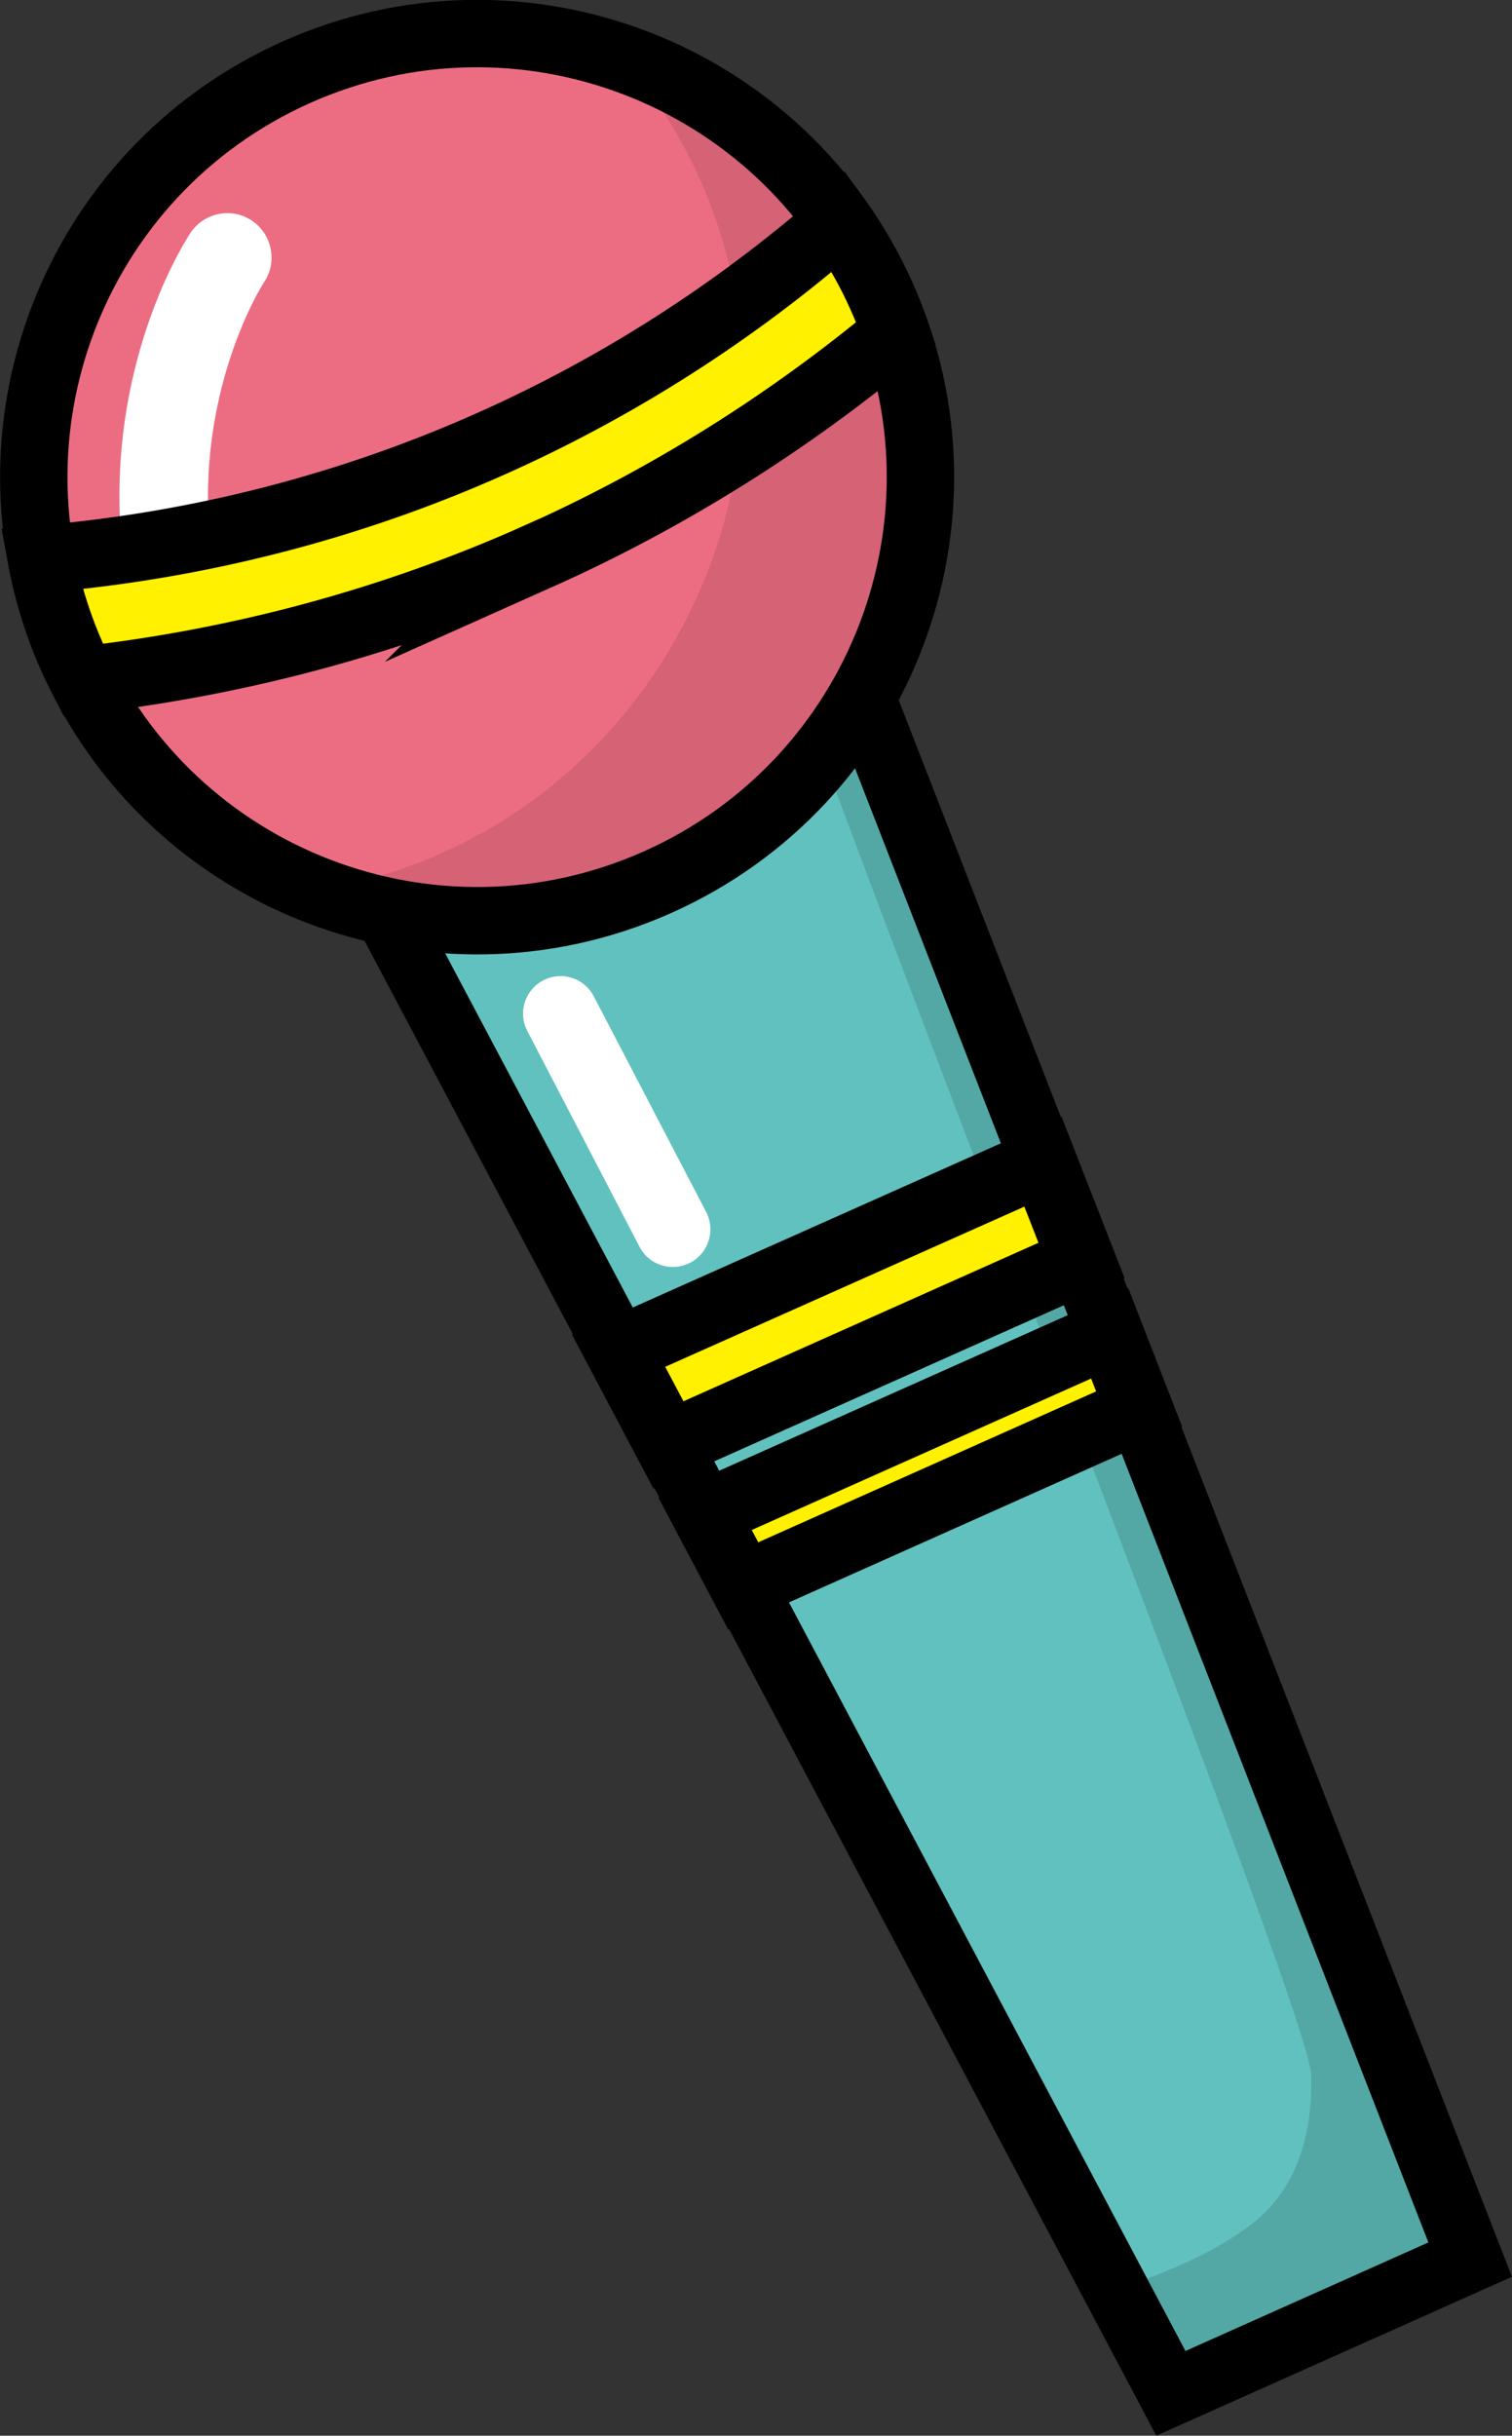
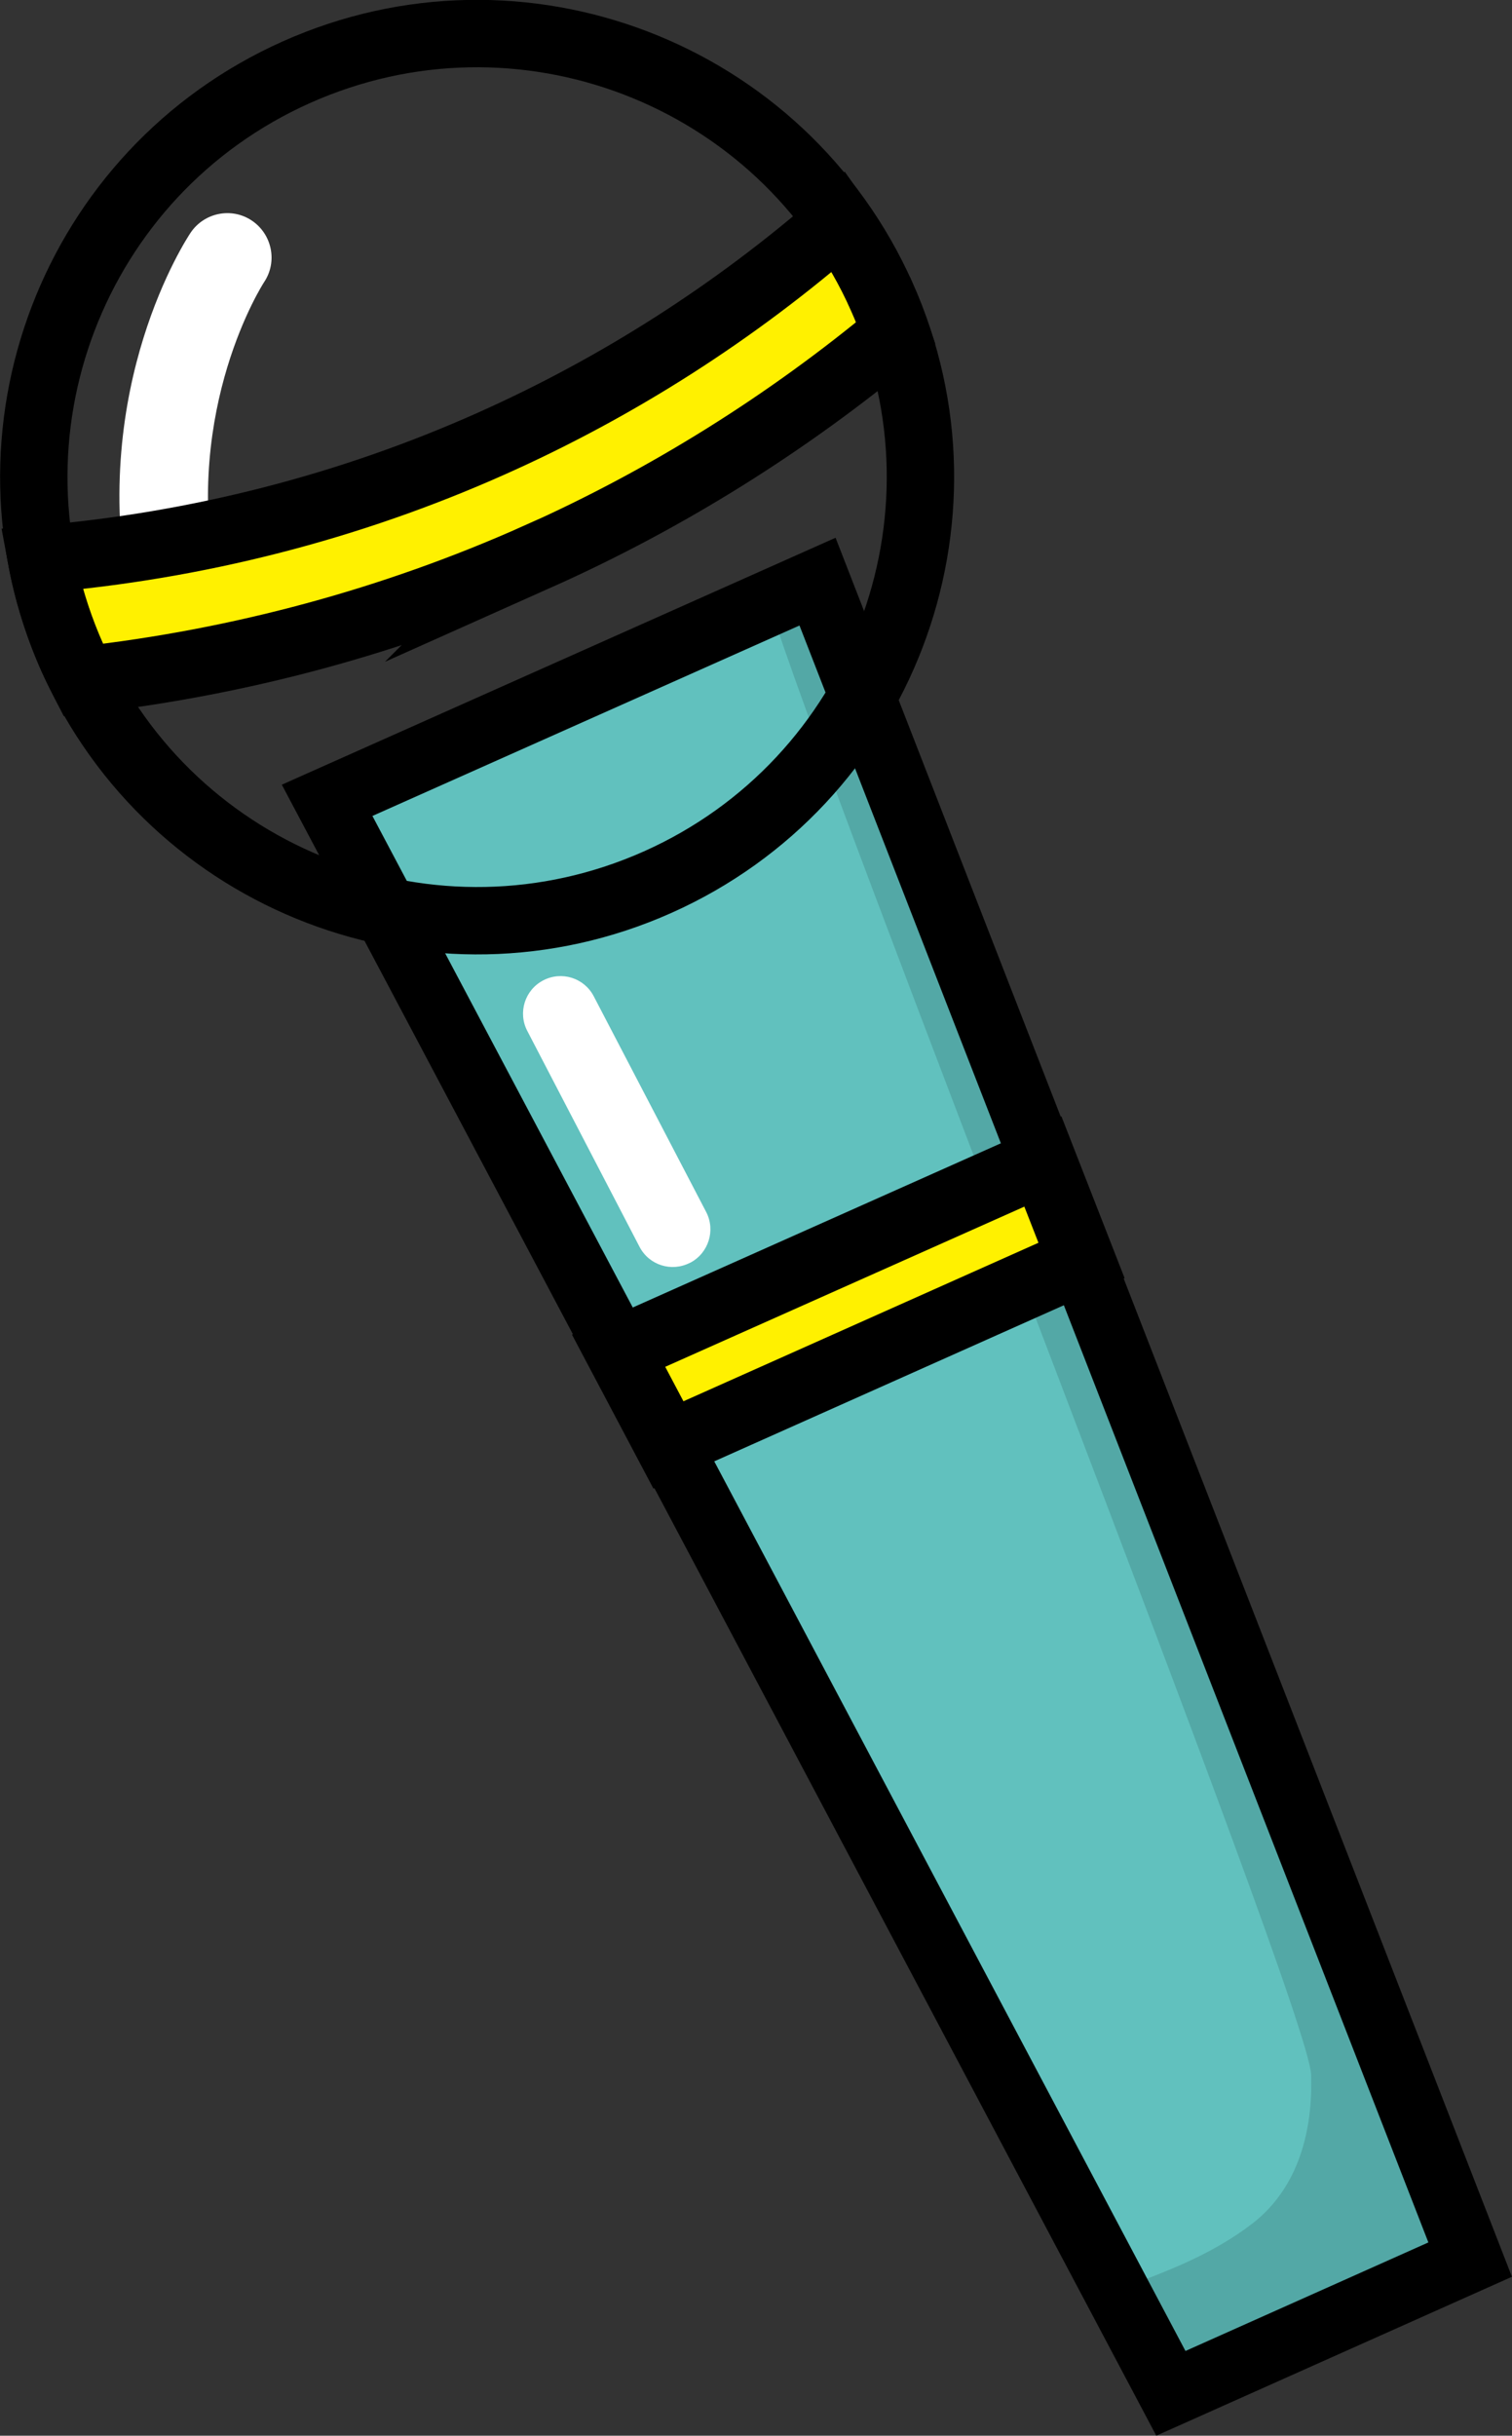
<svg xmlns="http://www.w3.org/2000/svg" id="MV_BACK" width="85.28" height="137.32" viewBox="0 0 85.28 137.32">
  <rect x="0" y="0" width="85.28" height="137.32" fill="#333333" stroke="none" />
  <defs>
    <style>.cls-1{fill:#fff100;}.cls-1,.cls-2{stroke-width:3.8px;}.cls-1,.cls-2,.cls-3{stroke:#000;stroke-miterlimit:10;}.cls-2,.cls-3{fill:none;}.cls-4{fill:#ec6d81;}.cls-4,.cls-5,.cls-6,.cls-7,.cls-8{stroke-width:0px;}.cls-5{fill:#fff;}.cls-3{stroke-width:3.69px;}.cls-6{fill:#53a8a6;}.cls-7{fill:#d56275;}.cls-8{fill:#61c1be;}</style>
  </defs>
  <polygon class="cls-8" points="82.92 127.39 66.04 134.93 18.45 45.12 46.11 32.79 82.92 127.39" />
-   <path class="cls-6" d="m43.39,34c2.94,9.87,30.44,79.15,30.56,82.96.1,3.13-.69,6.35-3.29,8.38-2.32,1.79-5,2.79-7.71,3.77l3.08,5.81,16.88-7.54L46.11,32.79l-2.71,1.21Z" />
+   <path class="cls-6" d="m43.39,34c2.94,9.87,30.44,79.15,30.56,82.96.1,3.13-.69,6.35-3.29,8.38-2.32,1.79-5,2.79-7.71,3.77l3.08,5.81,16.88-7.54L46.11,32.79Z" />
  <polygon class="cls-3" points="82.92 127.39 66.04 134.93 18.45 45.12 46.11 32.79 82.92 127.39" />
-   <polygon class="cls-1" points="64.25 79.44 62.59 75.17 39.77 85.35 41.92 89.41 64.25 79.44" />
  <polygon class="cls-1" points="61 71.06 58.82 65.48 34.89 76.15 37.7 81.46 61 71.06" />
-   <path class="cls-4" d="m49.74,16.72c5.63,12.61-.05,27.39-12.64,33.01-12.61,5.63-27.39-.03-33.01-12.64-5.64-12.61.02-27.39,12.63-33.02,12.61-5.63,27.39.03,33.01,12.64h0Z" />
  <path class="cls-5" d="m9.8,35.67c-1.21.04-2.3-.81-2.54-2.04-2.21-11.86,3.26-20.16,3.49-20.51.77-1.14,2.32-1.45,3.46-.68,1.14.77,1.45,2.32.69,3.46-.08.12-4.55,7.07-2.74,16.81.25,1.36-.64,2.66-2,2.92-.12.02-.25.04-.37.04h0Z" />
-   <path class="cls-7" d="m35.18,3.33c1.72,2.01,3.18,4.28,4.3,6.79,6.39,14.32-.24,31.59-14.55,37.97-2.31,1.03-4.71,1.73-7.12,2.09,6.01,2.35,12.92,2.38,19.28-.45,12.61-5.63,18.27-20.4,12.64-33.01-2.92-6.53-8.3-11.19-14.56-13.39h0Z" />
  <path class="cls-1" d="m30.33,31.38c7.32-3.27,14.12-7.54,20.2-12.6-.24-.69-.5-1.38-.8-2.05-.67-1.52-1.49-2.93-2.42-4.24-5.83,5.08-12.43,9.32-19.58,12.51-8.08,3.61-16.68,5.78-25.39,6.52.35,1.88.93,3.75,1.74,5.57.19.42.4.84.61,1.25,8.79-.99,17.46-3.31,25.65-6.97h0Z" />
  <path class="cls-5" d="m38.92,71.19c-1.04.54-2.31.14-2.85-.9l-6.33-12.17c-.54-1.03-.14-2.31.9-2.85s2.31-.14,2.85.9l6.34,12.16c.54,1.04.13,2.32-.9,2.86h0Z" />
  <path class="cls-2" d="m49.74,16.72c5.63,12.61-.05,27.39-12.64,33.01-12.61,5.63-27.39-.03-33.01-12.64-5.64-12.61.02-27.39,12.63-33.02,12.61-5.63,27.39.03,33.01,12.64h0Z" />
</svg>